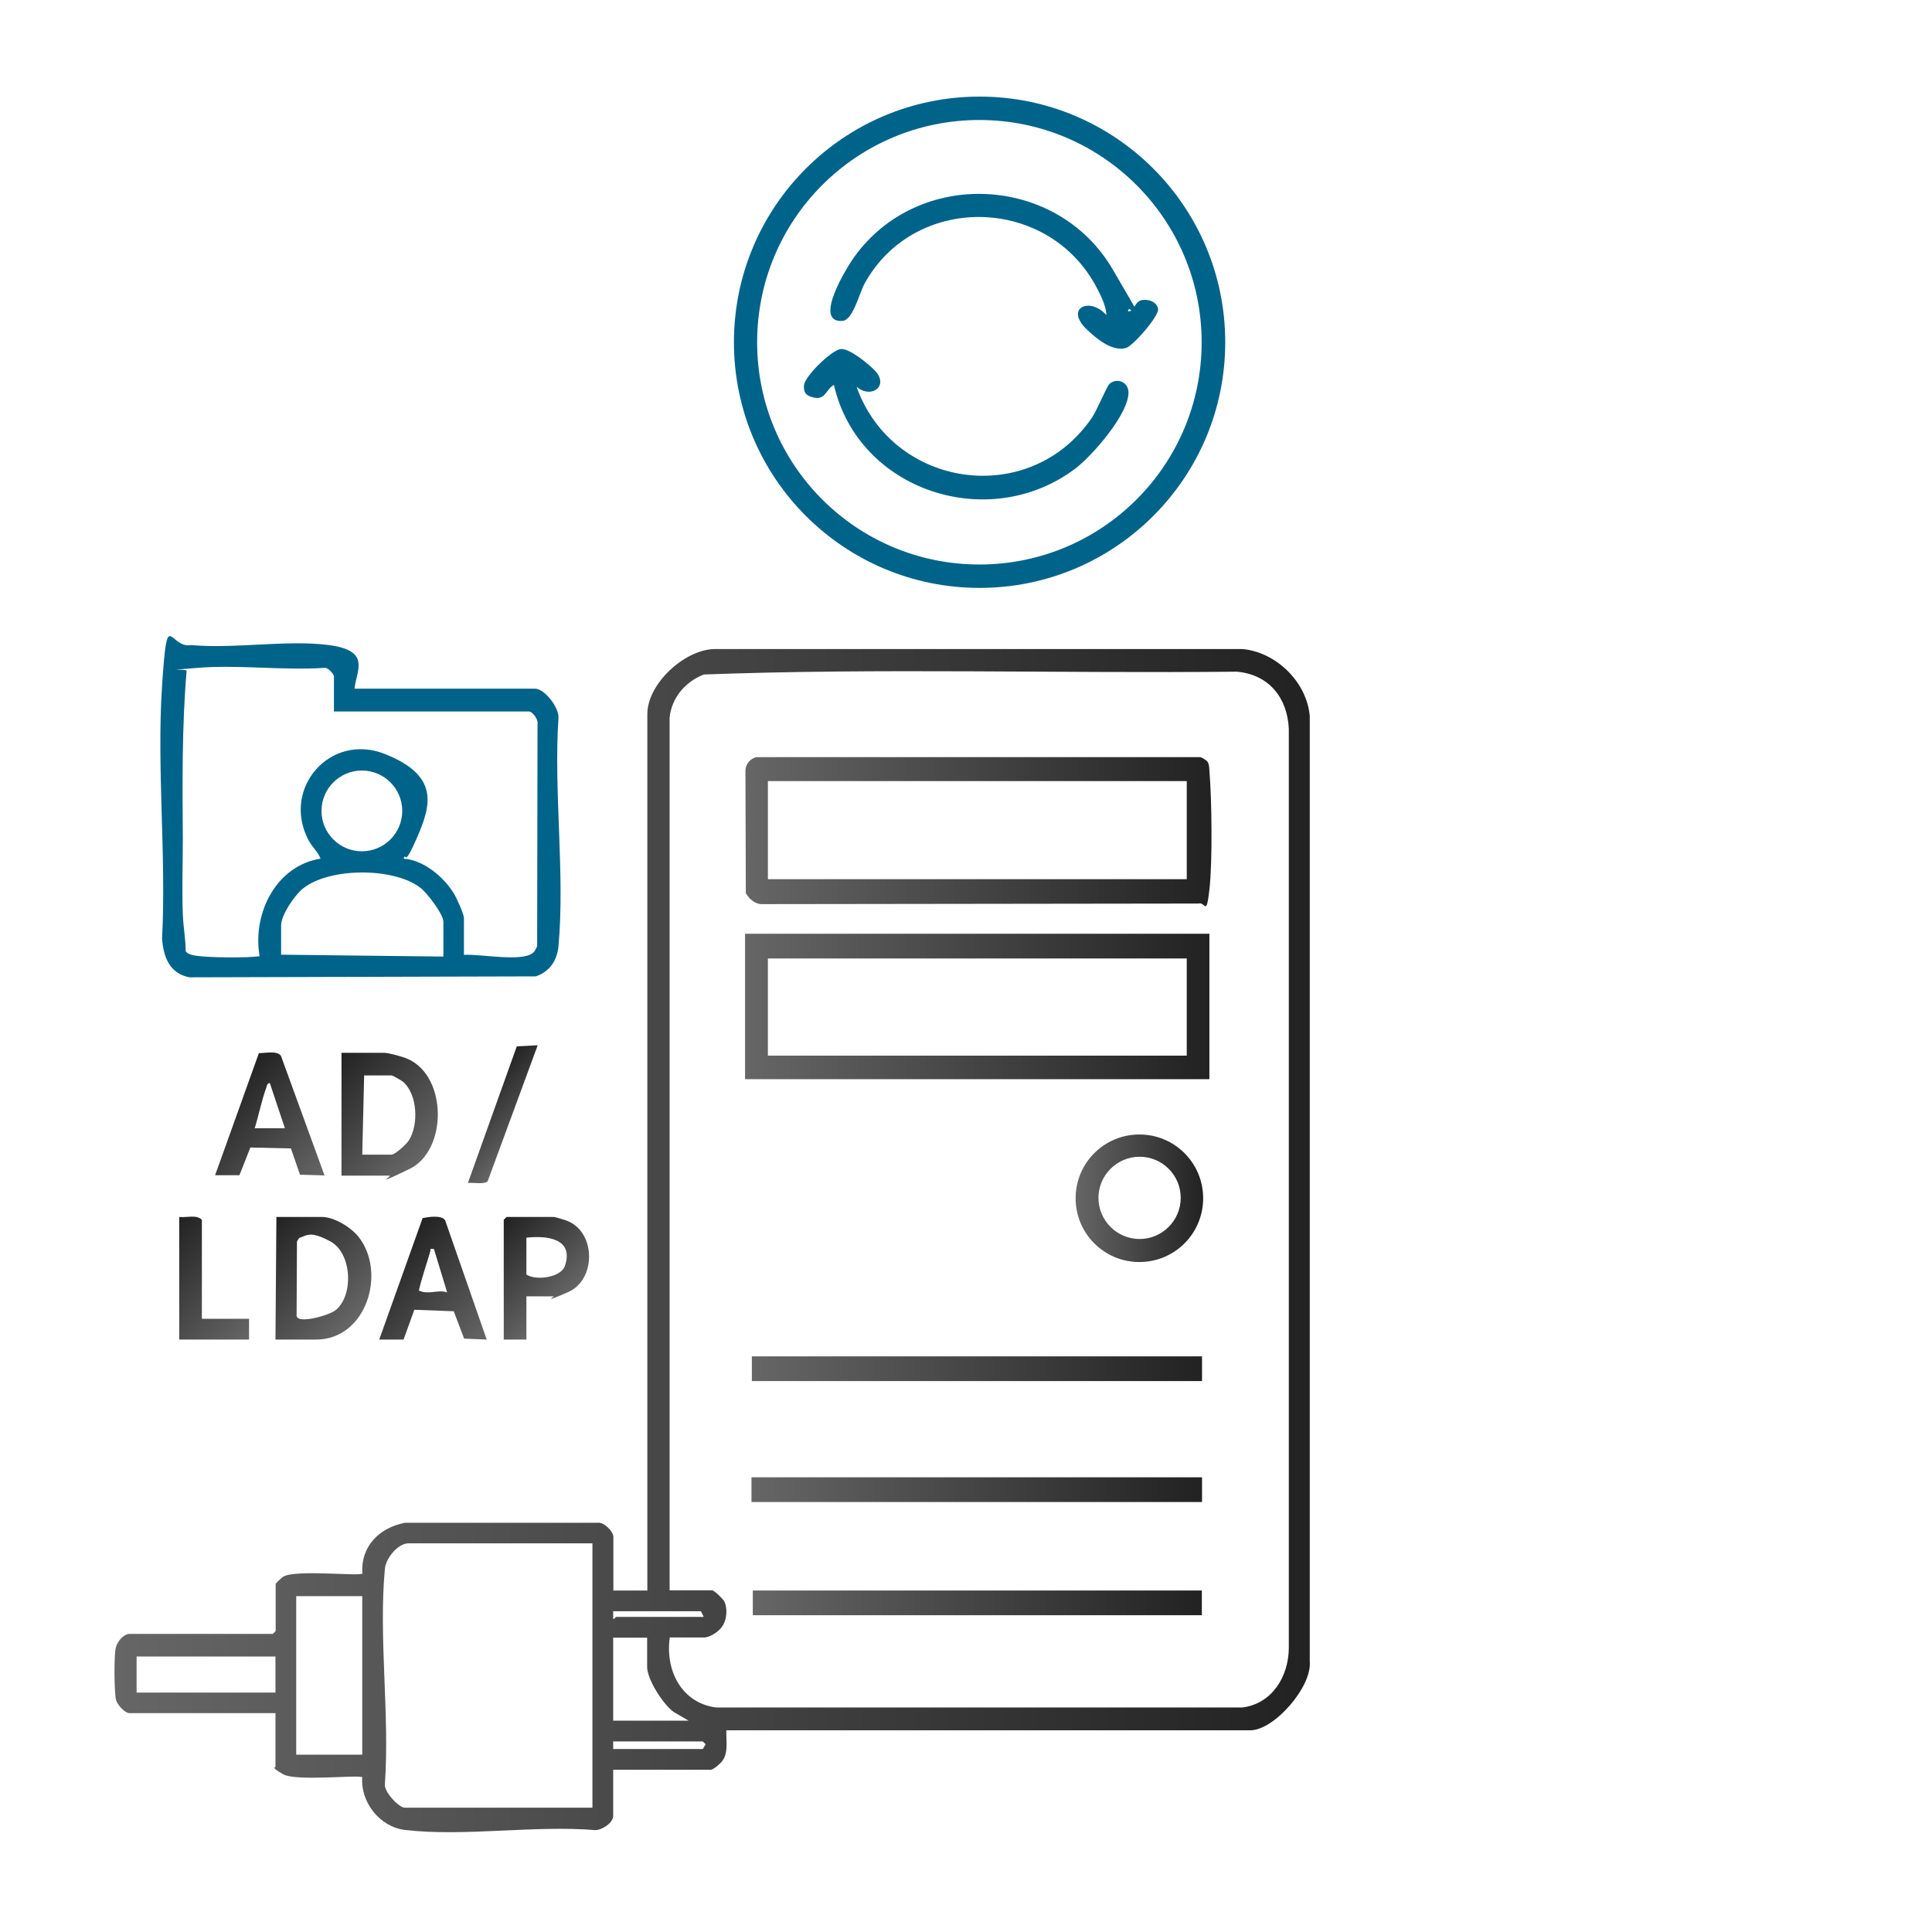
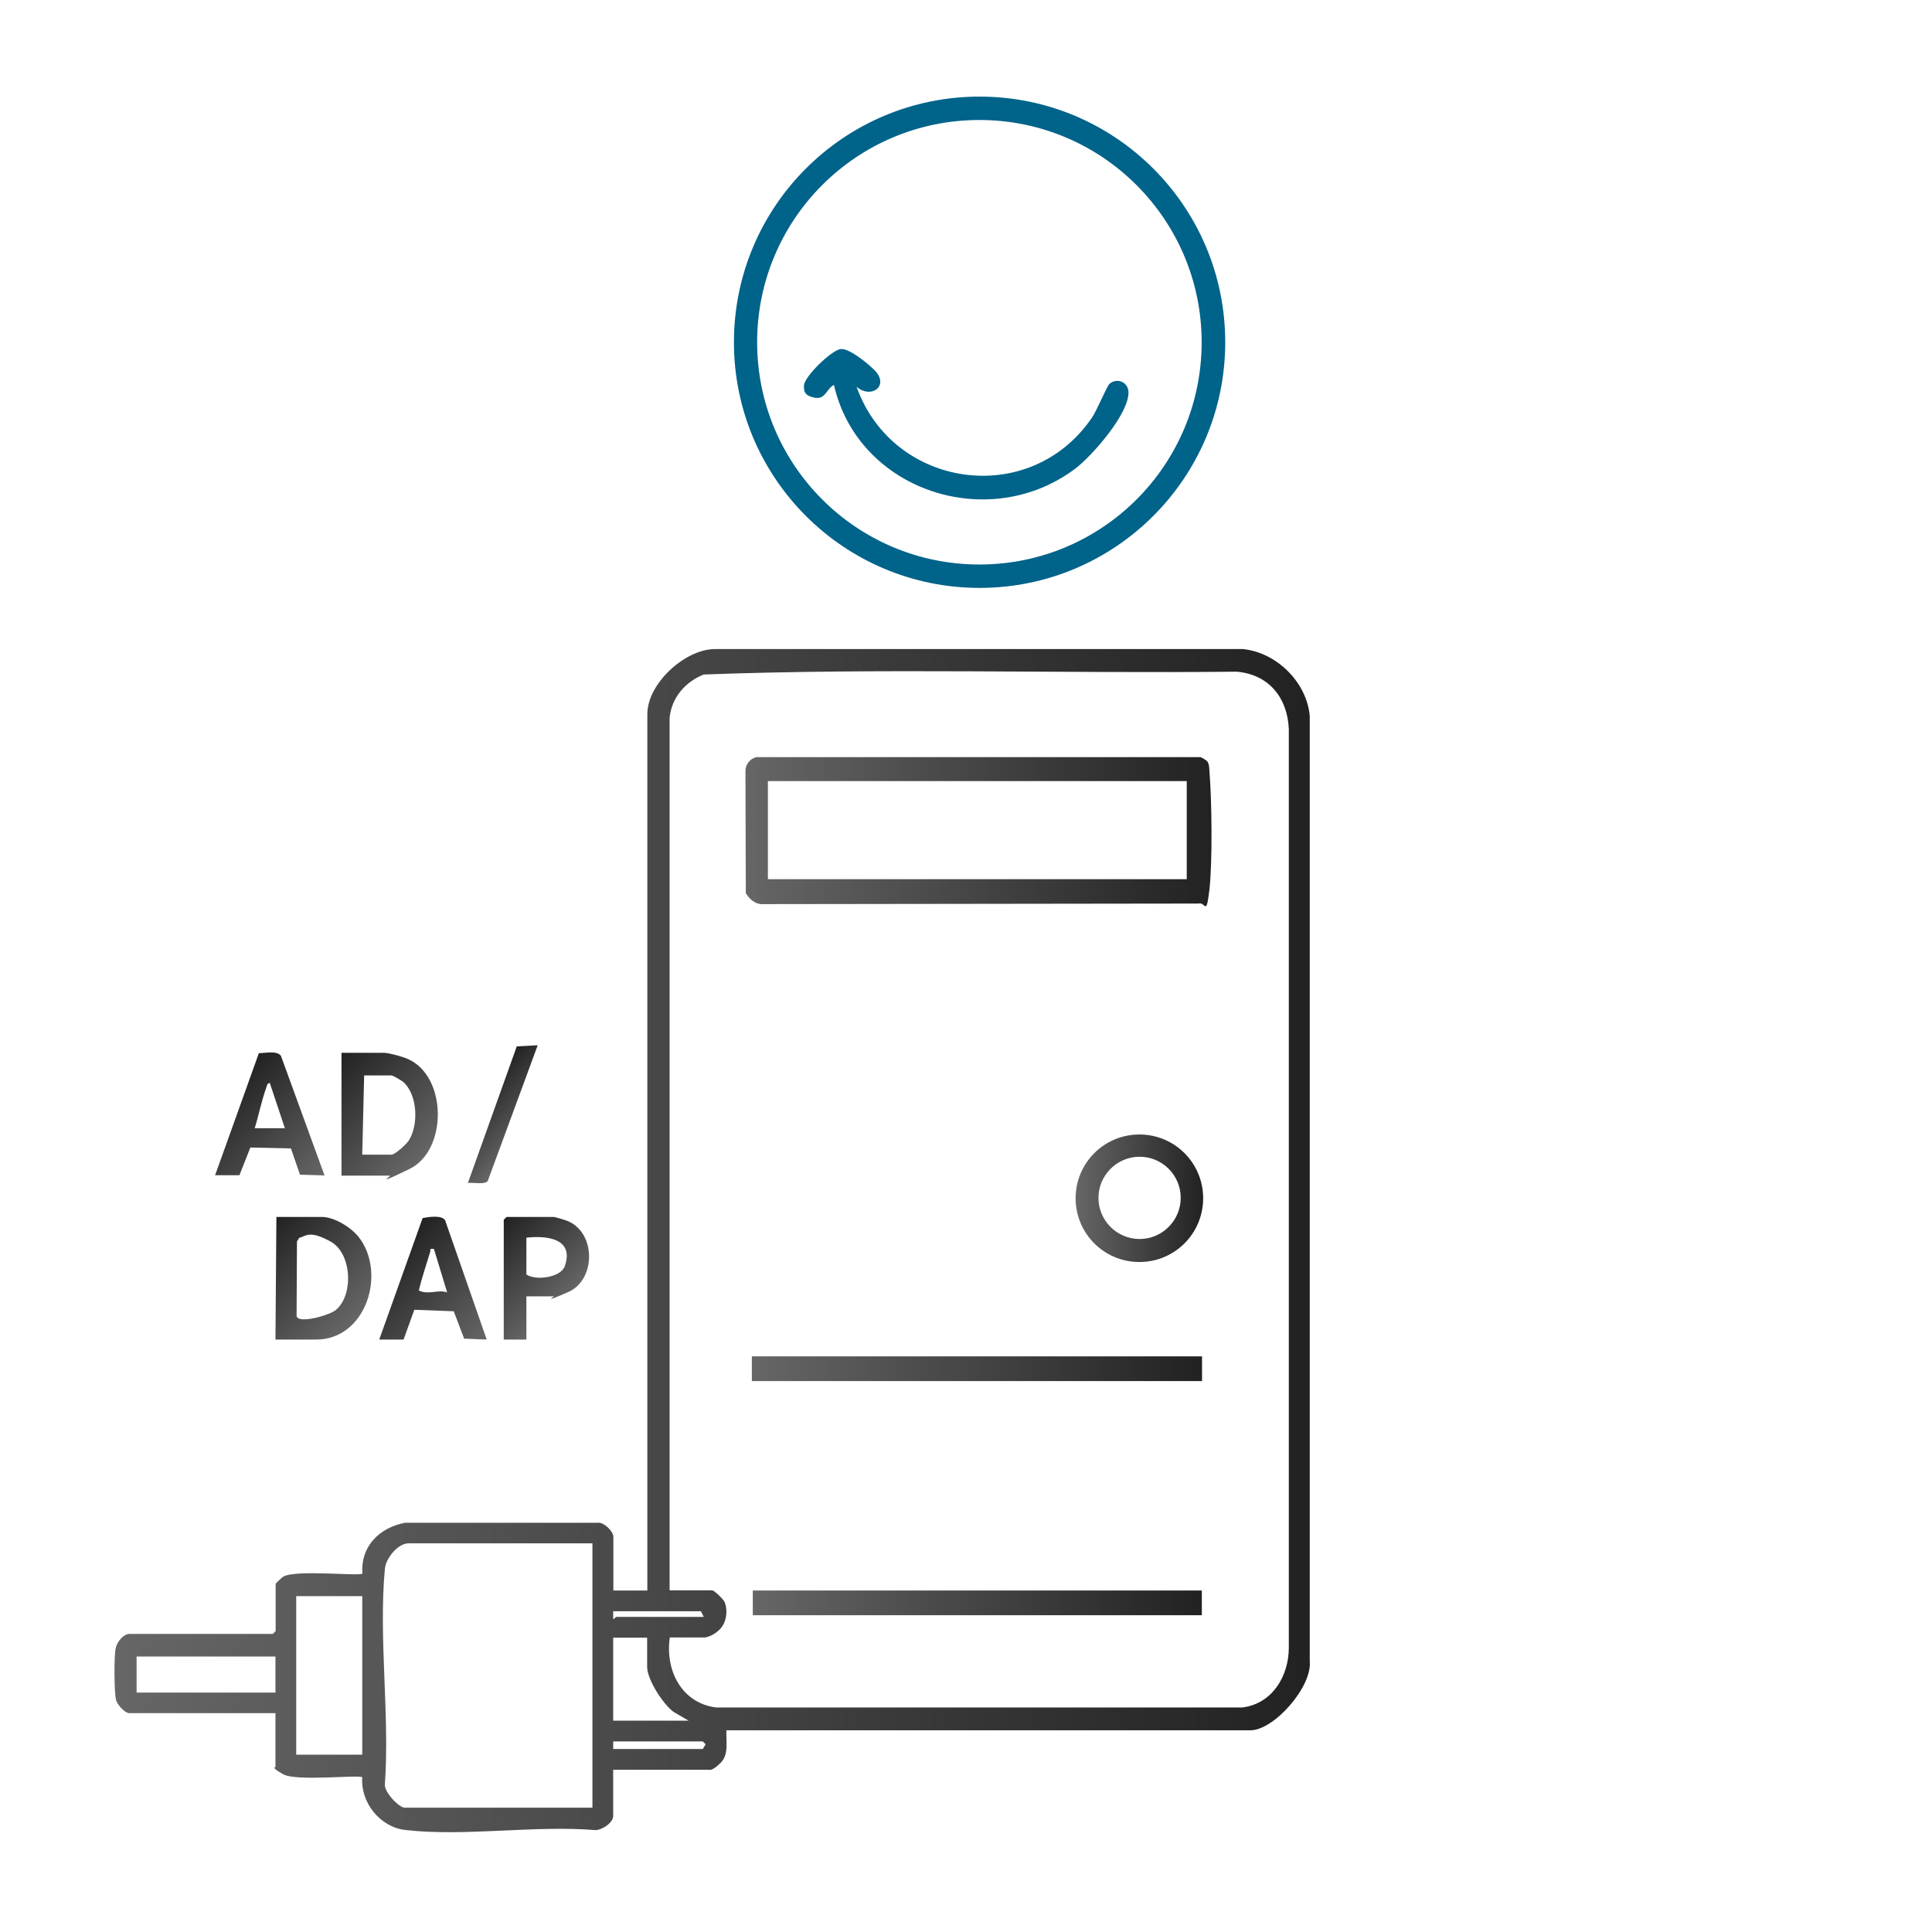
<svg xmlns="http://www.w3.org/2000/svg" xmlns:xlink="http://www.w3.org/1999/xlink" id="Layer_1" viewBox="0 0 1024 1024">
  <defs>
    <style>      .st0 {        fill: url(#linear-gradient2);      }      .st1 {        fill: url(#linear-gradient1);      }      .st2 {        fill: url(#linear-gradient9);      }      .st3 {        fill: url(#linear-gradient3);      }      .st4 {        fill: url(#linear-gradient6);      }      .st5 {        fill: url(#linear-gradient8);      }      .st6 {        fill: url(#linear-gradient7);      }      .st7 {        fill: url(#linear-gradient5);      }      .st8 {        fill: url(#linear-gradient4);      }      .st9 {        fill: url(#linear-gradient13);      }      .st10 {        fill: url(#linear-gradient12);      }      .st11 {        fill: url(#linear-gradient11);      }      .st12 {        fill: url(#linear-gradient10);      }      .st13 {        fill: url(#linear-gradient);      }      .st14 {        fill: #00638a;      }    </style>
    <linearGradient id="linear-gradient" x1="187.1" y1="701.7" x2="138.4" y2="653.1" gradientUnits="userSpaceOnUse">
      <stop offset="0" stop-color="#666" />
      <stop offset="1" stop-color="#222" />
    </linearGradient>
    <linearGradient id="linear-gradient1" x1="222.9" y1="615.4" x2="173.3" y2="565.7" xlink:href="#linear-gradient" />
    <linearGradient id="linear-gradient2" x1="167.6" y1="627.4" x2="117.8" y2="577.6" xlink:href="#linear-gradient" />
    <linearGradient id="linear-gradient3" x1="254.1" y1="713.9" x2="204.8" y2="664.6" xlink:href="#linear-gradient" />
    <linearGradient id="linear-gradient4" x1="297.7" y1="691.3" x2="259.9" y2="653.6" xlink:href="#linear-gradient" />
    <linearGradient id="linear-gradient5" x1="132.4" y1="709.6" x2="81.4" y2="658.6" xlink:href="#linear-gradient" />
    <linearGradient id="linear-gradient6" x1="280.3" y1="604.3" x2="252.2" y2="576.2" xlink:href="#linear-gradient" />
    <linearGradient id="linear-gradient7" x1="60.6" y1="657.5" x2="694.1" y2="657.5" xlink:href="#linear-gradient" />
    <linearGradient id="linear-gradient8" x1="398.3" y1="789.5" x2="637" y2="789.5" xlink:href="#linear-gradient" />
    <linearGradient id="linear-gradient9" x1="398.5" y1="725.5" x2="637.1" y2="725.5" gradientTransform="translate(1243.3 207.7) rotate(90)" xlink:href="#linear-gradient" />
    <linearGradient id="linear-gradient10" x1="399" y1="849.5" x2="637" y2="849.5" xlink:href="#linear-gradient" />
    <linearGradient id="linear-gradient11" x1="395" y1="440.1" x2="642.1" y2="440.1" xlink:href="#linear-gradient" />
    <linearGradient id="linear-gradient12" x1="395" y1="533.5" x2="641" y2="533.5" xlink:href="#linear-gradient" />
    <linearGradient id="linear-gradient13" x1="570.2" y1="635.1" x2="637.7" y2="635.1" xlink:href="#linear-gradient" />
  </defs>
  <path class="st13" d="M146,710l.5-65h24c6.6,0,15.4,5.4,19.5,10.5,15,18.9,4.3,54.5-22.5,54.5h-21.5ZM158.6,656.1l-1.2,1.9-.2,39.5c.8,4.4,17.4-.4,20.7-3.1,9.7-7.9,8.6-30.1-2.6-36.3s-13-3-16.7-2Z" />
  <path class="st1" d="M181,623v-65h22.5c2.4,0,10.2,2.1,12.7,3.3,20.9,9.2,21.1,48.5.8,58.3s-8.8,3.5-10.5,3.5h-25.5ZM192,612h15.5c1.9,0,8.1-5.7,9.3-7.7,5.1-8.3,4.5-23.9-2.9-30.7-.9-.8-5.6-3.6-6.4-3.6h-14.5l-1,42Z" />
  <path class="st0" d="M172,623l-13-.4-4.8-13.9-21.5-.5-5.8,14.7h-12.9c0,.1,23.2-64.7,23.2-64.7,3.5,0,9.5-1.5,11.7,1.4l23.1,63.4ZM151,598l-8-24c-1.5.2-1.5,1.5-1.9,2.6-2.4,6.5-4,14.7-6.1,21.4h16Z" />
  <path class="st3" d="M258,710l-12-.5-5.5-14.5-20.9-.8-5.7,15.8h-12.9c0,0,23-64.4,23-64.4,3.2-.6,9.9-1.7,11.9,1.1l22.1,63.4ZM230,662c-2.6-.3-1.6,0-2,1.5-2,6.8-4.4,13.6-6,20.5,5.2,2.5,10-.7,15,1l-7-23Z" />
  <path class="st8" d="M279,687v23h-12v-63.5l1.5-1.5h25c.6,0,6.7,1.8,7.7,2.3,14.8,6.5,14.6,31.1,0,37.5s-7.1,2.3-7.7,2.3h-14.5ZM279,656v19.5c4.8,3.4,18.3,1.7,20.4-4.5,5-14.7-9.7-16.2-20.4-15Z" />
-   <path class="st7" d="M107,699h25v11h-37v-65c3.9.5,9.1-1.4,12,1.5v52.5Z" />
  <path class="st4" d="M285,554l-26.5,72c-1.7,2-7.8.6-10.5,1l25.9-72.4,11.1-.6Z" />
  <g>
    <g>
      <path class="st14" d="M649.4,181.4c0,71.9-58.3,130.2-130.2,130.2s-130.2-58.3-130.2-130.2,58.3-130.2,130.2-130.2,130.2,58.3,130.2,130.2ZM636.9,181.4c0-65-52.7-117.8-117.8-117.8s-117.8,52.7-117.8,117.8,52.7,117.8,117.8,117.8,117.8-52.7,117.8-117.8Z" />
-       <path class="st14" d="M598,165c3.1.3,3.3-4.8,6.7-5.8s8.5.6,9.1,4.5-13.3,19.6-16.9,20.7c-7.3,2.2-15.9-5-21-9.9-11.7-11.4,1.8-17.3,10.5-7.5,0-5-3.7-12-6.3-16.7-26.5-46.6-95.4-47.4-121.7-.3-3.1,5.5-6.2,19.8-12,20.1-15.7.9,2.5-28.5,6.3-33.8,34-47.5,107.6-43.8,137,6.4s8,14.7,8.2,22.3Z" />
      <path class="st14" d="M454,205c19.2,54,91.9,64.6,124.8,16.3,2.5-3.6,7.8-16.5,9.2-17.8,3.9-3.4,9.7-1.2,10.1,4,.7,11.4-19.3,34.2-28.2,40.9-45.9,34.5-115.1,11.7-127.9-44.4-4.1,2.2-4.5,7.9-10.2,6.8s-5.7-3.7-5.7-6.3c0-4.8,14.7-19,19.5-19.5s15.4,8.5,18.3,11.6c7.4,8.1-2.2,15-9.9,8.4Z" />
    </g>
-     <path class="st14" d="M188,365h95.5c5.2,0,12.9,10.1,12.5,15.5-2.6,39,3.5,82.6,0,121-.7,7.6-4.7,13.5-12,16l-183.6.5c-10.5-2-13.8-10.8-14.5-20.5,2.3-43.8-2.9-90.6,0-134.1s3.5-19.3,15.5-21.5c22.7,2.1,50.9-2.9,72.9,0s15,12.7,13.6,22.9ZM177,377v-18.5c0-1.2-3.5-5.3-5.5-4.5-21.8,1.4-45.6-1.8-67.1,0s-4.6.2-5.5,1.7c-2.5,29.5-2.2,59.2-2,88.9,0,13.1-.5,26.6,0,40,.2,6.2,1.5,13.1,1.5,19.5.5,1,1.4,1.3,2.3,1.7,4.2,1.9,28.1,1.9,33.8,1.3s2.3,0,3-1c-3.6-22.3,9-47.3,32.4-51-1.4-3.8-4.6-6.2-6.5-10-14.2-27.4,11.7-56.9,40.5-45.5s24.8,26.7,17.2,44.2-5.5,7.1-7.2,11.3c10.6.7,21.5,9.8,26.8,18.7,1.4,2.3,5.2,10.7,5.2,12.8v19.5c8.2-.6,30.5,3.9,36.5-1,1.1-.9,1.8-2.3,2.3-3.7l.2-117.8c.5-2.2-2.7-6.5-4.5-6.5h-103.5ZM213.2,429.8c0-11.8-9.6-21.4-21.4-21.4s-21.4,9.6-21.4,21.4,9.6,21.4,21.4,21.4,21.4-9.6,21.4-21.4ZM235,507v-18.5c0-3.9-8.6-15.2-12.1-17.9-14.1-11-48.5-10.9-62.4.4-4.4,3.6-11.5,13.9-11.5,19.5v15.5l86,1Z" />
    <g>
      <path class="st6" d="M385,917c-.3,5.7,1.5,12.9-3.1,17.4s-5.7,3.6-6.4,3.6h-50.5v24.5c0,3.6-5.9,7.5-9.5,7.5-31.9-2.7-69.7,3.6-100.9-.1-13.3-1.6-23.6-14.7-22.6-27.9-1.5-1.5-35,2.3-41.9-1.6s-4.1-3.6-4.1-3.9v-28.5h-77.5c-2.3,0-6.4-4.5-7-7-1-4-1.1-23.1-.2-27.3s4.6-7.7,7.3-7.7h76l1.5-1.5v-25c0-.3,3.4-3.5,4.1-3.9,7.1-3.8,40.5,0,41.9-1.6-1.1-14.4,9.1-24.4,22.6-26.9h101.9c3.4-.6,8.5,4.6,8.5,7.4v28.5h18v-464.5c0-16,19.5-34.1,35.5-34.5h280c17.9,1.7,34,17.5,35.6,35.5v501.1c1.3,13.4-18.9,36.5-31.5,36.5h-277.5ZM355,868c-2.5,17.3,6.2,34.6,24.5,37h279c15.8-2,24.5-16.5,24.6-31.5v-487.1c-.7-16.5-10.5-28.9-27.6-30.4-94.1,1-188.7-2-282.5,1.5-9.8,3.9-17,12.2-18.1,22.9v462.5h22.5c1.2,0,6.1,4.8,6.7,6.3,1.8,4.6.9,10.9-2.6,14.4s-7.2,4.3-8.2,4.3h-18.5ZM314,818h-97.5c-5.6,0-12,7.9-12.5,13.5-3.4,36.1,2.6,77.4,0,114.1-.6,4,7.4,12.5,10.5,12.5h99.5v-140ZM192,846h-35v84h35v-84ZM373,857l-1.5-3h-46.5v4c.4.5,1.3-1,1.5-1h46.5ZM343,868h-18v44h40l-7.9-4.6c-5.6-4-14.1-17.2-14.1-23.9v-15.5ZM72.4,878v19.1h73.6v-19.1h-73.6ZM325,927h47.5l1.5-2.5-1.5-1.5h-47.5v4Z" />
-       <rect class="st5" x="398.3" y="783" width="238.8" height="13.1" />
      <rect class="st2" x="511.3" y="606.2" width="13.1" height="238.6" transform="translate(-207.7 1243.3) rotate(-90)" />
      <rect class="st12" x="399" y="843" width="238" height="13.1" />
      <path class="st11" d="M639.7,403.3c1.2,1.5,1.2,3.3,1.3,5.2,1.3,14.9,1.7,48.5,0,63.1s-2.1,6.2-5.7,7.3l-230.8.3c-4,.3-7.2-2.5-9.2-5.8l-.2-64.8c0-3.5,2.4-6.4,5.7-7.3h235.5c.7.2,3,1.6,3.4,2.1ZM407,414v52h222v-52h-222Z" />
-       <path class="st10" d="M641,494.9v77.1s-246.1,0-246.1,0v-77.1s246.1,0,246.1,0ZM407,508v51.5h222v-51.5h-222Z" />
      <path class="st9" d="M637.7,635.1c0,18.7-15.1,33.8-33.8,33.8s-33.8-15.1-33.8-33.8,15.1-33.8,33.8-33.8,33.8,15.1,33.8,33.8ZM625.8,634.9c0-12.1-9.8-21.8-21.8-21.8s-21.8,9.8-21.8,21.8,9.8,21.8,21.8,21.8,21.8-9.8,21.8-21.8Z" />
    </g>
  </g>
</svg>